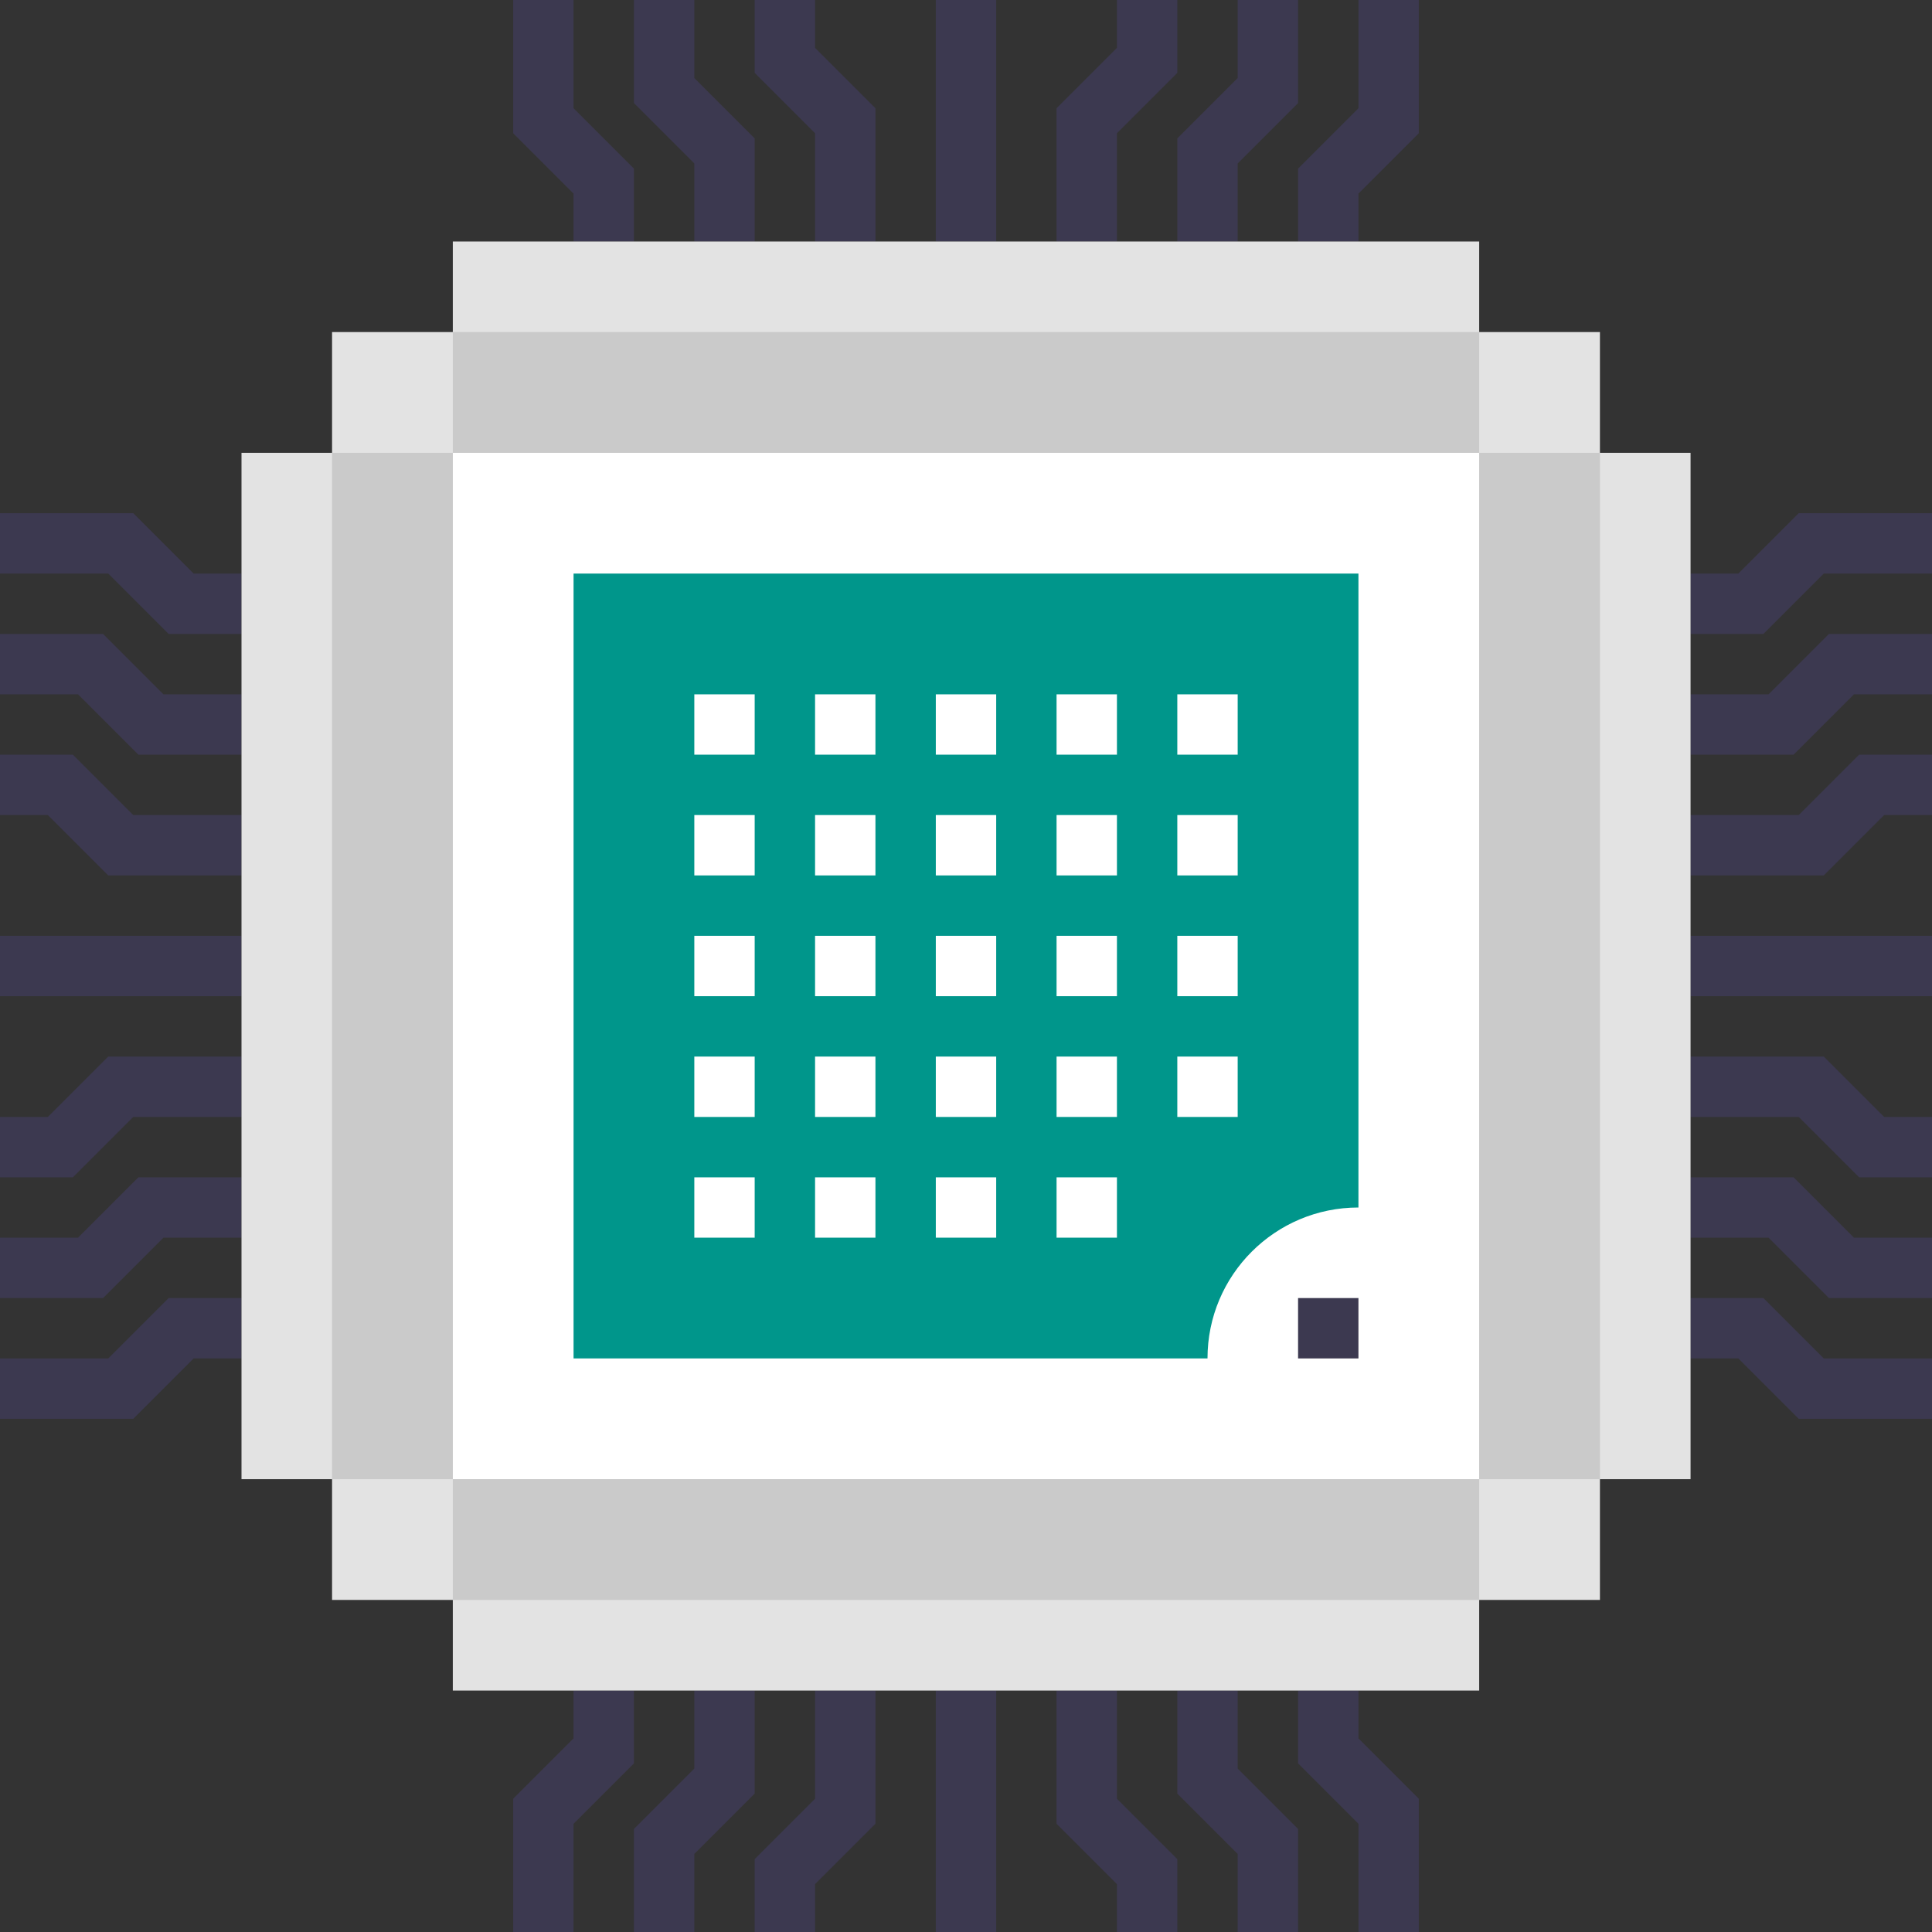
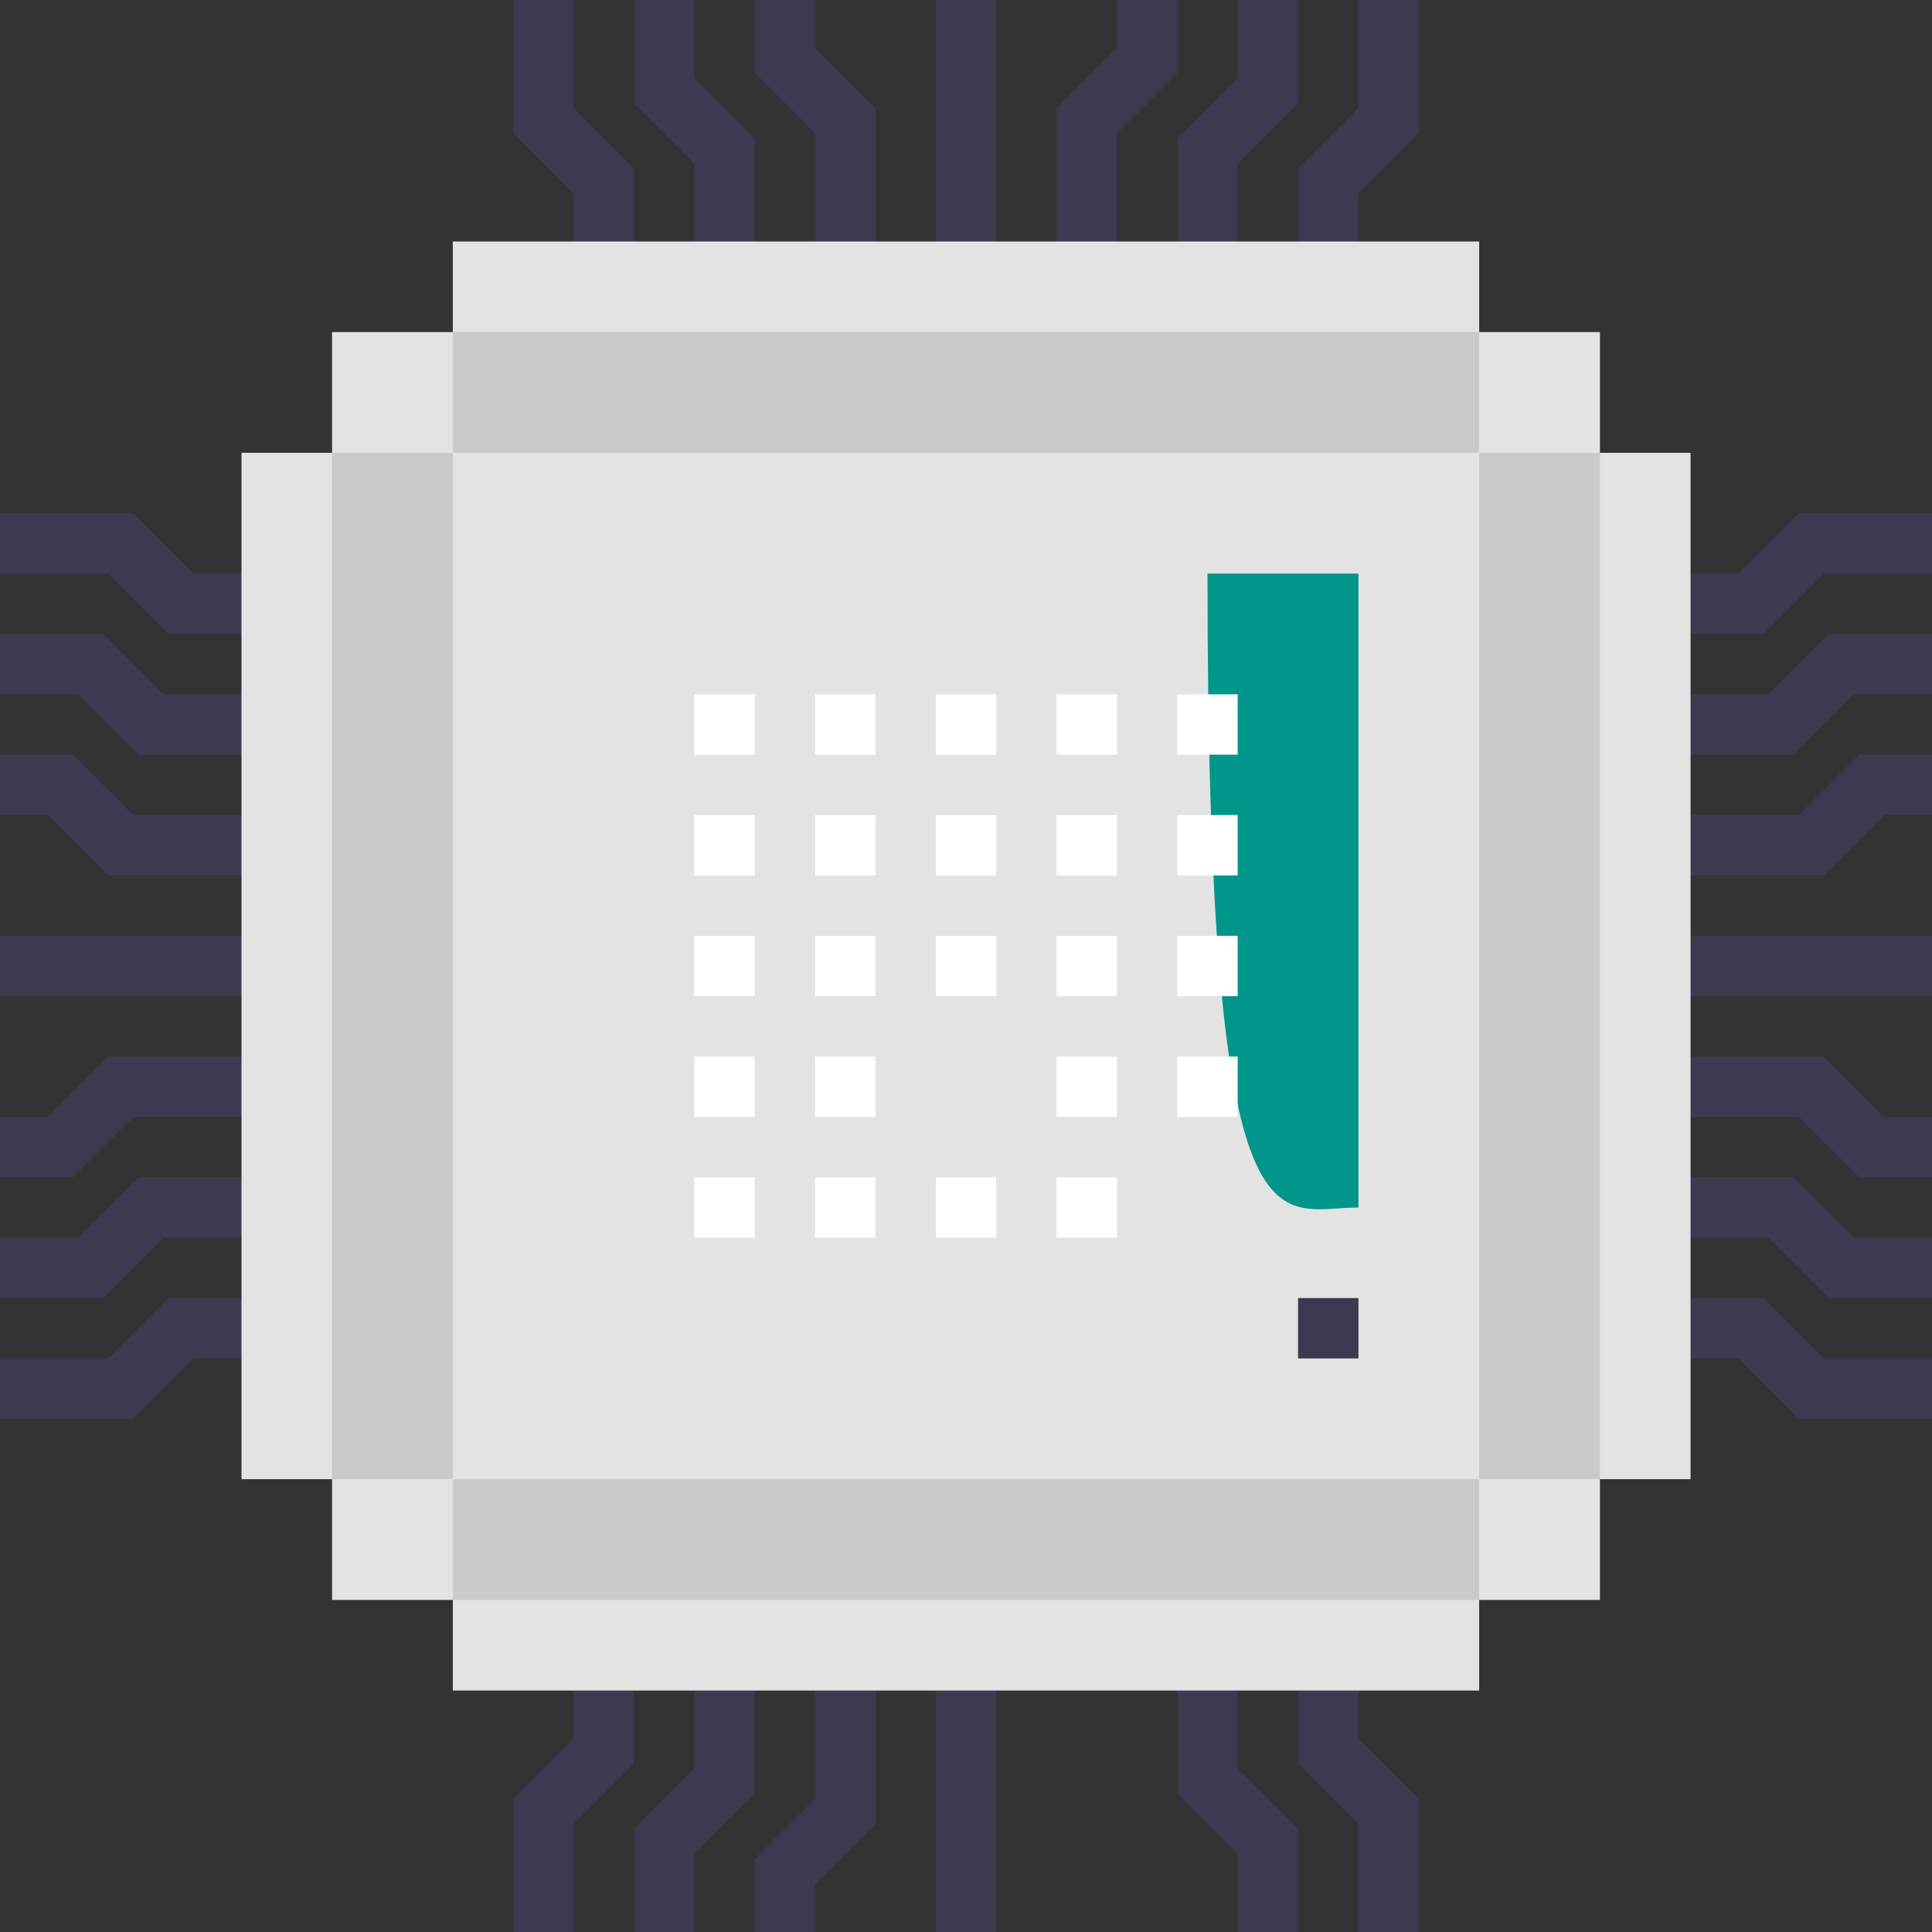
<svg xmlns="http://www.w3.org/2000/svg" version="1.1" id="Layer_1" x="0px" y="0px" width="64px" height="64px" viewBox="0 0 64 64" enable-background="new 0 0 64 64" xml:space="preserve">
  <rect x="0" y="0" width="64" height="64" fill="#333333" stroke="none" />
  <g>
    <g>
      <g>
        <polyline fill="none" stroke="#3C3950" stroke-width="2" stroke-miterlimit="10" points="18,0 18,4 20,6 20,8    " />
        <polyline fill="none" stroke="#3C3950" stroke-width="2" stroke-miterlimit="10" points="22,0 22,3 24,5 24,8    " />
        <polyline fill="none" stroke="#3C3950" stroke-width="2" stroke-miterlimit="10" points="26,0 26,2 28,4 28,8    " />
        <polyline fill="none" stroke="#3C3950" stroke-width="2" stroke-miterlimit="10" points="46,0 46,4 44,6 44,8    " />
        <polyline fill="none" stroke="#3C3950" stroke-width="2" stroke-miterlimit="10" points="42,0 42,3 40,5 40,8    " />
        <polyline fill="none" stroke="#3C3950" stroke-width="2" stroke-miterlimit="10" points="38,0 38,2 36,4 36,8    " />
        <line fill="none" stroke="#3C3950" stroke-width="2" stroke-miterlimit="10" x1="32" y1="0" x2="32" y2="8" />
      </g>
      <g>
        <polyline fill="none" stroke="#3C3950" stroke-width="2" stroke-miterlimit="10" points="46,64 46,60 44,58 44,56    " />
        <polyline fill="none" stroke="#3C3950" stroke-width="2" stroke-miterlimit="10" points="42,64 42,61 40,59 40,56    " />
-         <polyline fill="none" stroke="#3C3950" stroke-width="2" stroke-miterlimit="10" points="38,64 38,62 36,60 36,56    " />
        <polyline fill="none" stroke="#3C3950" stroke-width="2" stroke-miterlimit="10" points="18,64 18,60 20,58 20,56    " />
        <polyline fill="none" stroke="#3C3950" stroke-width="2" stroke-miterlimit="10" points="22,64 22,61 24,59 24,56    " />
        <polyline fill="none" stroke="#3C3950" stroke-width="2" stroke-miterlimit="10" points="26,64 26,62 28,60 28,56    " />
        <line fill="none" stroke="#3C3950" stroke-width="2" stroke-miterlimit="10" x1="32" y1="64" x2="32" y2="56" />
      </g>
      <g>
        <polyline fill="none" stroke="#3C3950" stroke-width="2" stroke-miterlimit="10" points="0,46 4,46 6,44 8,44    " />
        <polyline fill="none" stroke="#3C3950" stroke-width="2" stroke-miterlimit="10" points="0,42 3,42 5,40 8,40    " />
        <polyline fill="none" stroke="#3C3950" stroke-width="2" stroke-miterlimit="10" points="0,38 2,38 4,36 8,36    " />
        <polyline fill="none" stroke="#3C3950" stroke-width="2" stroke-miterlimit="10" points="0,18 4,18 6,20 8,20    " />
        <polyline fill="none" stroke="#3C3950" stroke-width="2" stroke-miterlimit="10" points="0,22 3,22 5,24 8,24    " />
        <polyline fill="none" stroke="#3C3950" stroke-width="2" stroke-miterlimit="10" points="0,26 2,26 4,28 8,28    " />
        <line fill="none" stroke="#3C3950" stroke-width="2" stroke-miterlimit="10" x1="0" y1="32" x2="8" y2="32" />
      </g>
      <g>
        <polyline fill="none" stroke="#3C3950" stroke-width="2" stroke-miterlimit="10" points="64,18 60,18 58,20 56,20    " />
        <polyline fill="none" stroke="#3C3950" stroke-width="2" stroke-miterlimit="10" points="64,22 61,22 59,24 56,24    " />
        <polyline fill="none" stroke="#3C3950" stroke-width="2" stroke-miterlimit="10" points="64,26 62,26 60,28 56,28    " />
        <polyline fill="none" stroke="#3C3950" stroke-width="2" stroke-miterlimit="10" points="64,46 60,46 58,44 56,44    " />
        <polyline fill="none" stroke="#3C3950" stroke-width="2" stroke-miterlimit="10" points="64,42 61,42 59,40 56,40    " />
        <polyline fill="none" stroke="#3C3950" stroke-width="2" stroke-miterlimit="10" points="64,38 62,38 60,36 56,36    " />
        <line fill="none" stroke="#3C3950" stroke-width="2" stroke-miterlimit="10" x1="64" y1="32" x2="56" y2="32" />
      </g>
    </g>
    <rect x="15" y="8" fill="#E3E3E3" width="34" height="7" />
    <rect x="15" y="49.002" fill="#E3E3E3" width="34" height="7" />
    <rect x="49.002" y="15" fill="#E3E3E3" width="7" height="34" />
    <rect x="8" y="15" fill="#E3E3E3" width="7" height="34" />
    <rect x="11" y="11" fill="#E3E3E3" width="42" height="42" />
-     <rect x="15" y="15" fill="#FFFFFF" width="34" height="34" />
-     <path fill="#00968B" d="M45,40V19H19v26h21C40,42.238,42.238,40,45,40z" />
+     <path fill="#00968B" d="M45,40V19H19h21C40,42.238,42.238,40,45,40z" />
    <line fill="none" stroke="#3C3950" stroke-width="2" stroke-miterlimit="10" x1="45" y1="44" x2="43" y2="44" />
    <g>
      <g>
        <line fill="none" stroke="#FFFFFF" stroke-width="2" stroke-linejoin="round" stroke-miterlimit="10" x1="23" y1="24" x2="25" y2="24" />
        <line fill="none" stroke="#FFFFFF" stroke-width="2" stroke-linejoin="round" stroke-miterlimit="10" x1="27" y1="24" x2="29" y2="24" />
        <line fill="none" stroke="#FFFFFF" stroke-width="2" stroke-linejoin="round" stroke-miterlimit="10" x1="31" y1="24" x2="33" y2="24" />
        <line fill="none" stroke="#FFFFFF" stroke-width="2" stroke-linejoin="round" stroke-miterlimit="10" x1="35" y1="24" x2="37" y2="24" />
        <line fill="none" stroke="#FFFFFF" stroke-width="2" stroke-linejoin="round" stroke-miterlimit="10" x1="39" y1="24" x2="41" y2="24" />
      </g>
      <g>
        <line fill="none" stroke="#FFFFFF" stroke-width="2" stroke-linejoin="round" stroke-miterlimit="10" x1="23" y1="28" x2="25" y2="28" />
        <line fill="none" stroke="#FFFFFF" stroke-width="2" stroke-linejoin="round" stroke-miterlimit="10" x1="27" y1="28" x2="29" y2="28" />
        <line fill="none" stroke="#FFFFFF" stroke-width="2" stroke-linejoin="round" stroke-miterlimit="10" x1="31" y1="28" x2="33" y2="28" />
        <line fill="none" stroke="#FFFFFF" stroke-width="2" stroke-linejoin="round" stroke-miterlimit="10" x1="35" y1="28" x2="37" y2="28" />
        <line fill="none" stroke="#FFFFFF" stroke-width="2" stroke-linejoin="round" stroke-miterlimit="10" x1="39" y1="28" x2="41" y2="28" />
      </g>
      <g>
        <line fill="none" stroke="#FFFFFF" stroke-width="2" stroke-linejoin="round" stroke-miterlimit="10" x1="23" y1="32" x2="25" y2="32" />
        <line fill="none" stroke="#FFFFFF" stroke-width="2" stroke-linejoin="round" stroke-miterlimit="10" x1="27" y1="32" x2="29" y2="32" />
        <line fill="none" stroke="#FFFFFF" stroke-width="2" stroke-linejoin="round" stroke-miterlimit="10" x1="31" y1="32" x2="33" y2="32" />
        <line fill="none" stroke="#FFFFFF" stroke-width="2" stroke-linejoin="round" stroke-miterlimit="10" x1="35" y1="32" x2="37" y2="32" />
        <line fill="none" stroke="#FFFFFF" stroke-width="2" stroke-linejoin="round" stroke-miterlimit="10" x1="39" y1="32" x2="41" y2="32" />
      </g>
      <g>
        <line fill="none" stroke="#FFFFFF" stroke-width="2" stroke-linejoin="round" stroke-miterlimit="10" x1="23" y1="36" x2="25" y2="36" />
        <line fill="none" stroke="#FFFFFF" stroke-width="2" stroke-linejoin="round" stroke-miterlimit="10" x1="27" y1="36" x2="29" y2="36" />
-         <line fill="none" stroke="#FFFFFF" stroke-width="2" stroke-linejoin="round" stroke-miterlimit="10" x1="31" y1="36" x2="33" y2="36" />
        <line fill="none" stroke="#FFFFFF" stroke-width="2" stroke-linejoin="round" stroke-miterlimit="10" x1="35" y1="36" x2="37" y2="36" />
        <line fill="none" stroke="#FFFFFF" stroke-width="2" stroke-linejoin="round" stroke-miterlimit="10" x1="39" y1="36" x2="41" y2="36" />
      </g>
      <g>
        <line fill="none" stroke="#FFFFFF" stroke-width="2" stroke-linejoin="round" stroke-miterlimit="10" x1="23" y1="40" x2="25" y2="40" />
        <line fill="none" stroke="#FFFFFF" stroke-width="2" stroke-linejoin="round" stroke-miterlimit="10" x1="27" y1="40" x2="29" y2="40" />
        <line fill="none" stroke="#FFFFFF" stroke-width="2" stroke-linejoin="round" stroke-miterlimit="10" x1="31" y1="40" x2="33" y2="40" />
        <line fill="none" stroke="#FFFFFF" stroke-width="2" stroke-linejoin="round" stroke-miterlimit="10" x1="35" y1="40" x2="37" y2="40" />
      </g>
    </g>
  </g>
  <rect x="15" y="11" fill="#CACACA" width="34" height="4" />
  <rect x="15" y="49" fill="#CACACA" width="34" height="4" />
  <rect x="49" y="15" fill="#CACACA" width="4" height="34" />
  <rect x="11" y="15" fill="#CACACA" width="4" height="34" />
</svg>